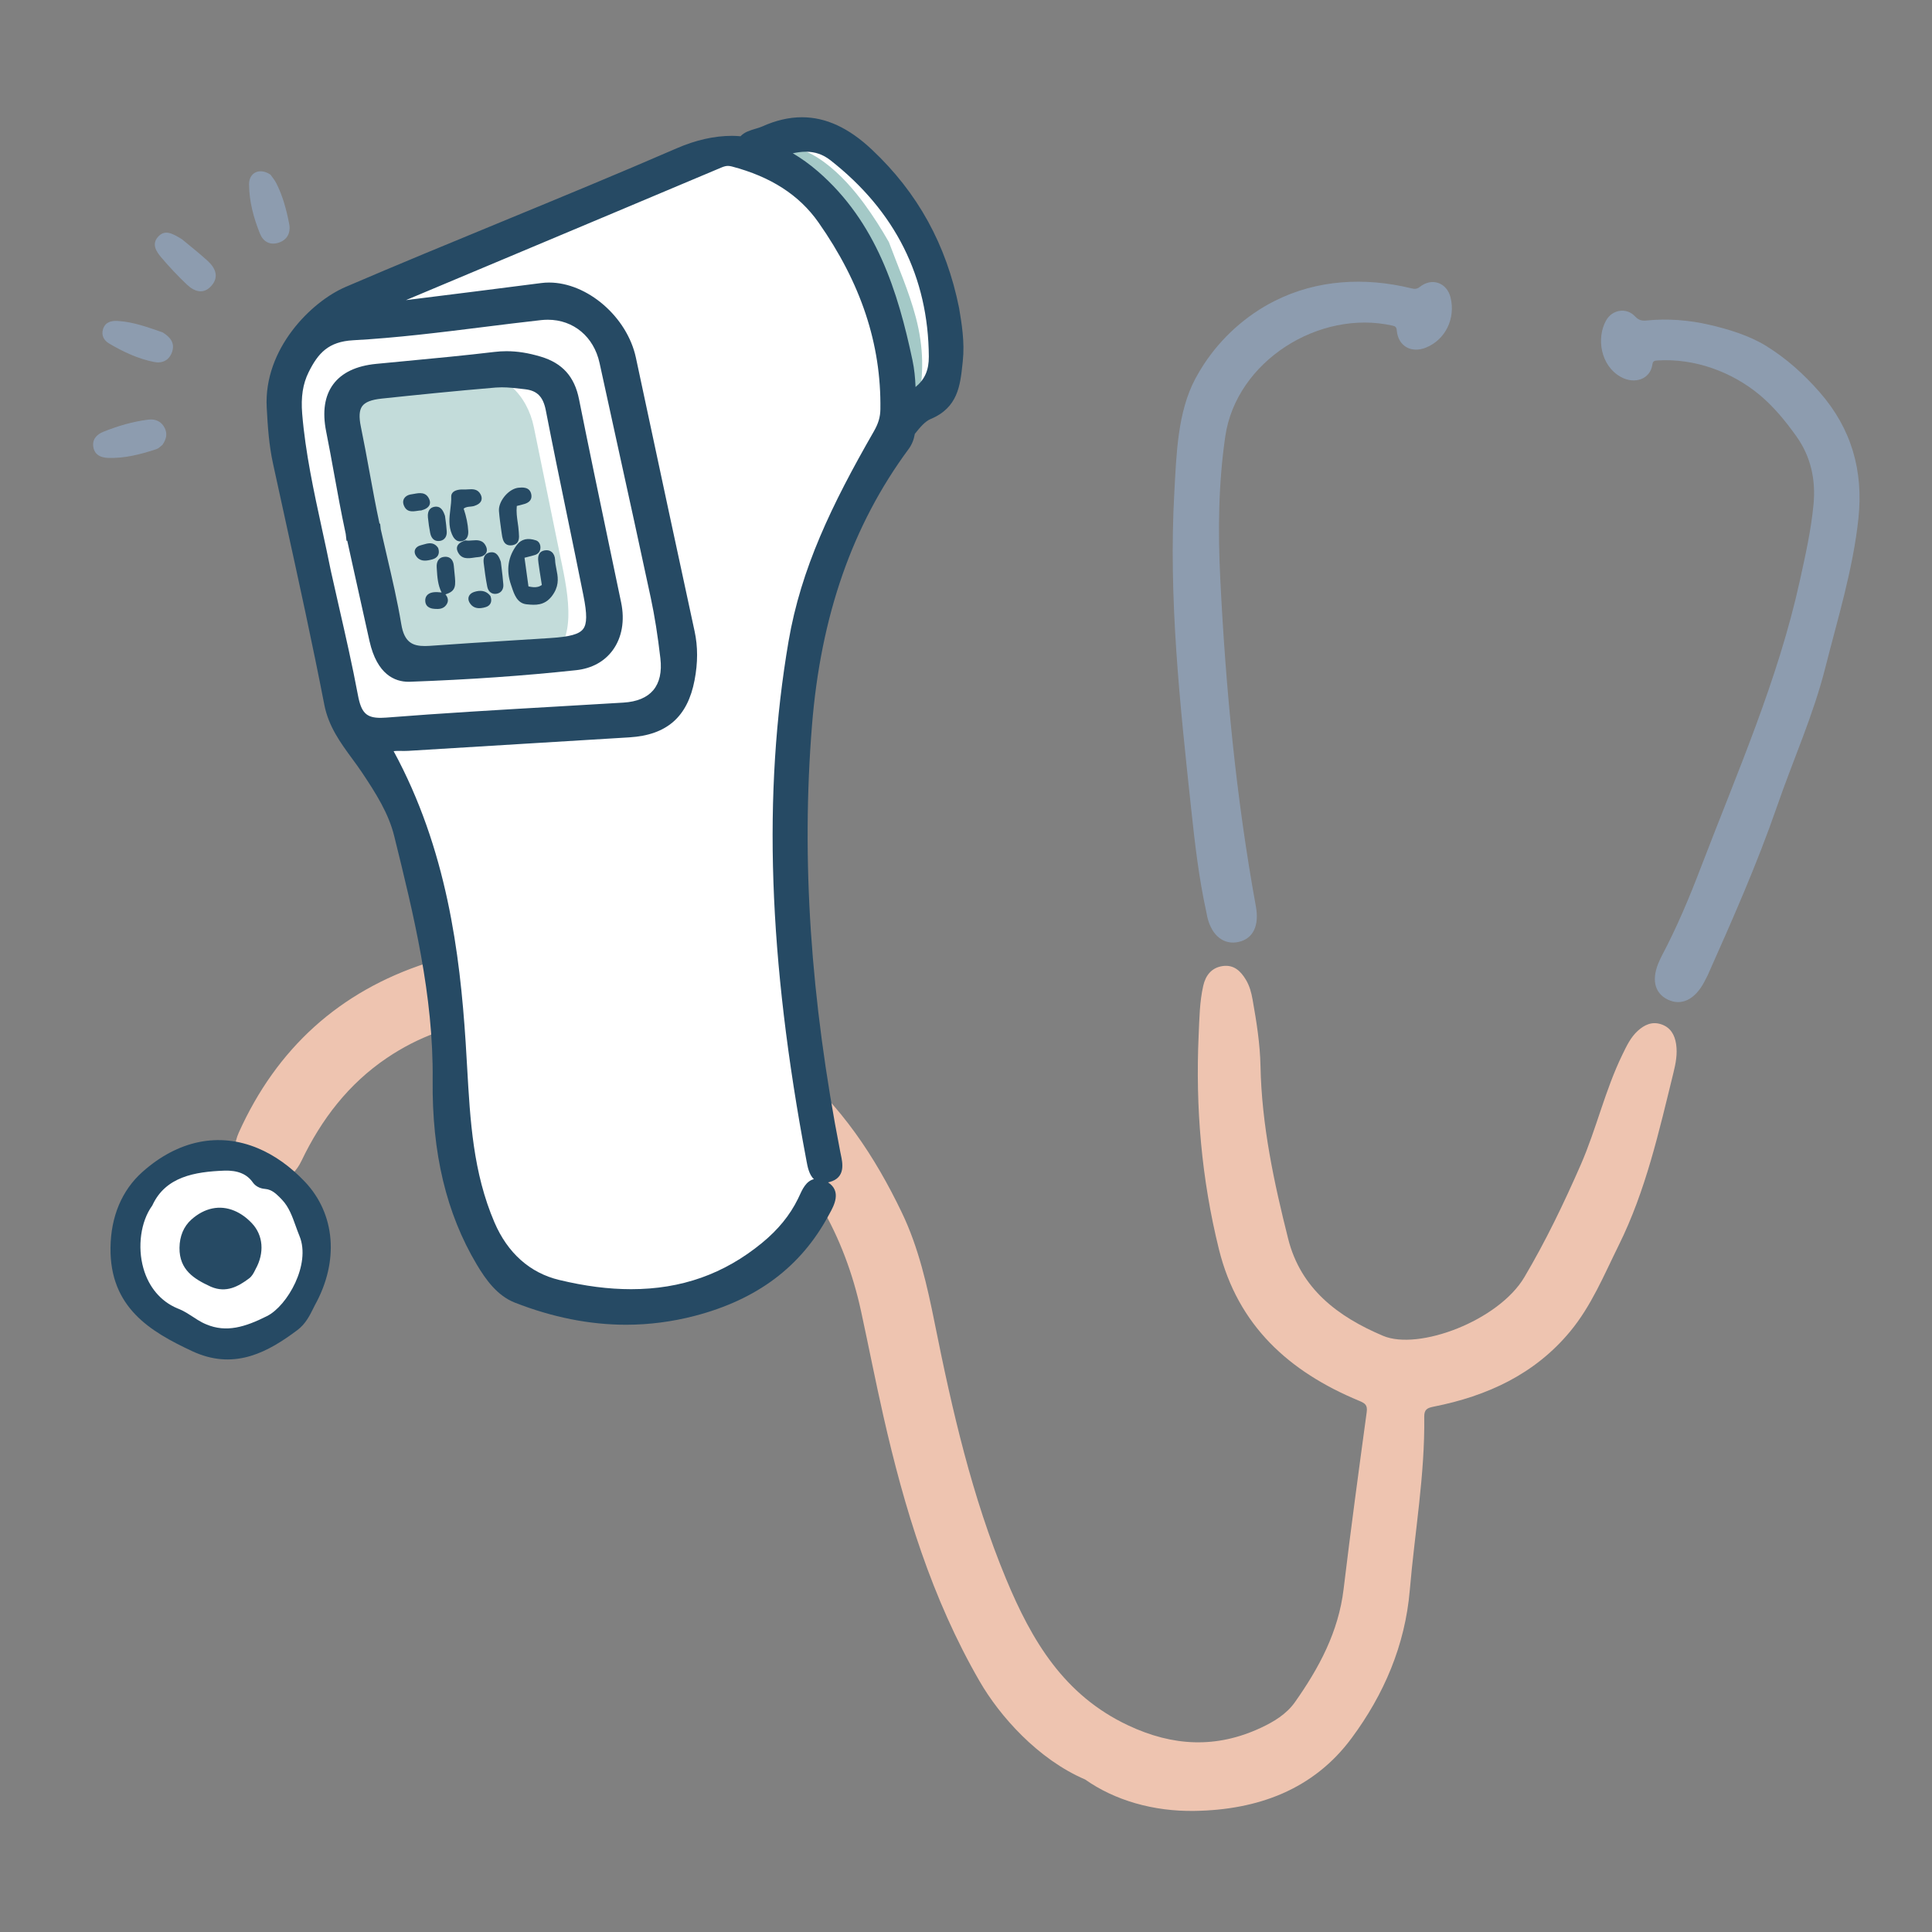
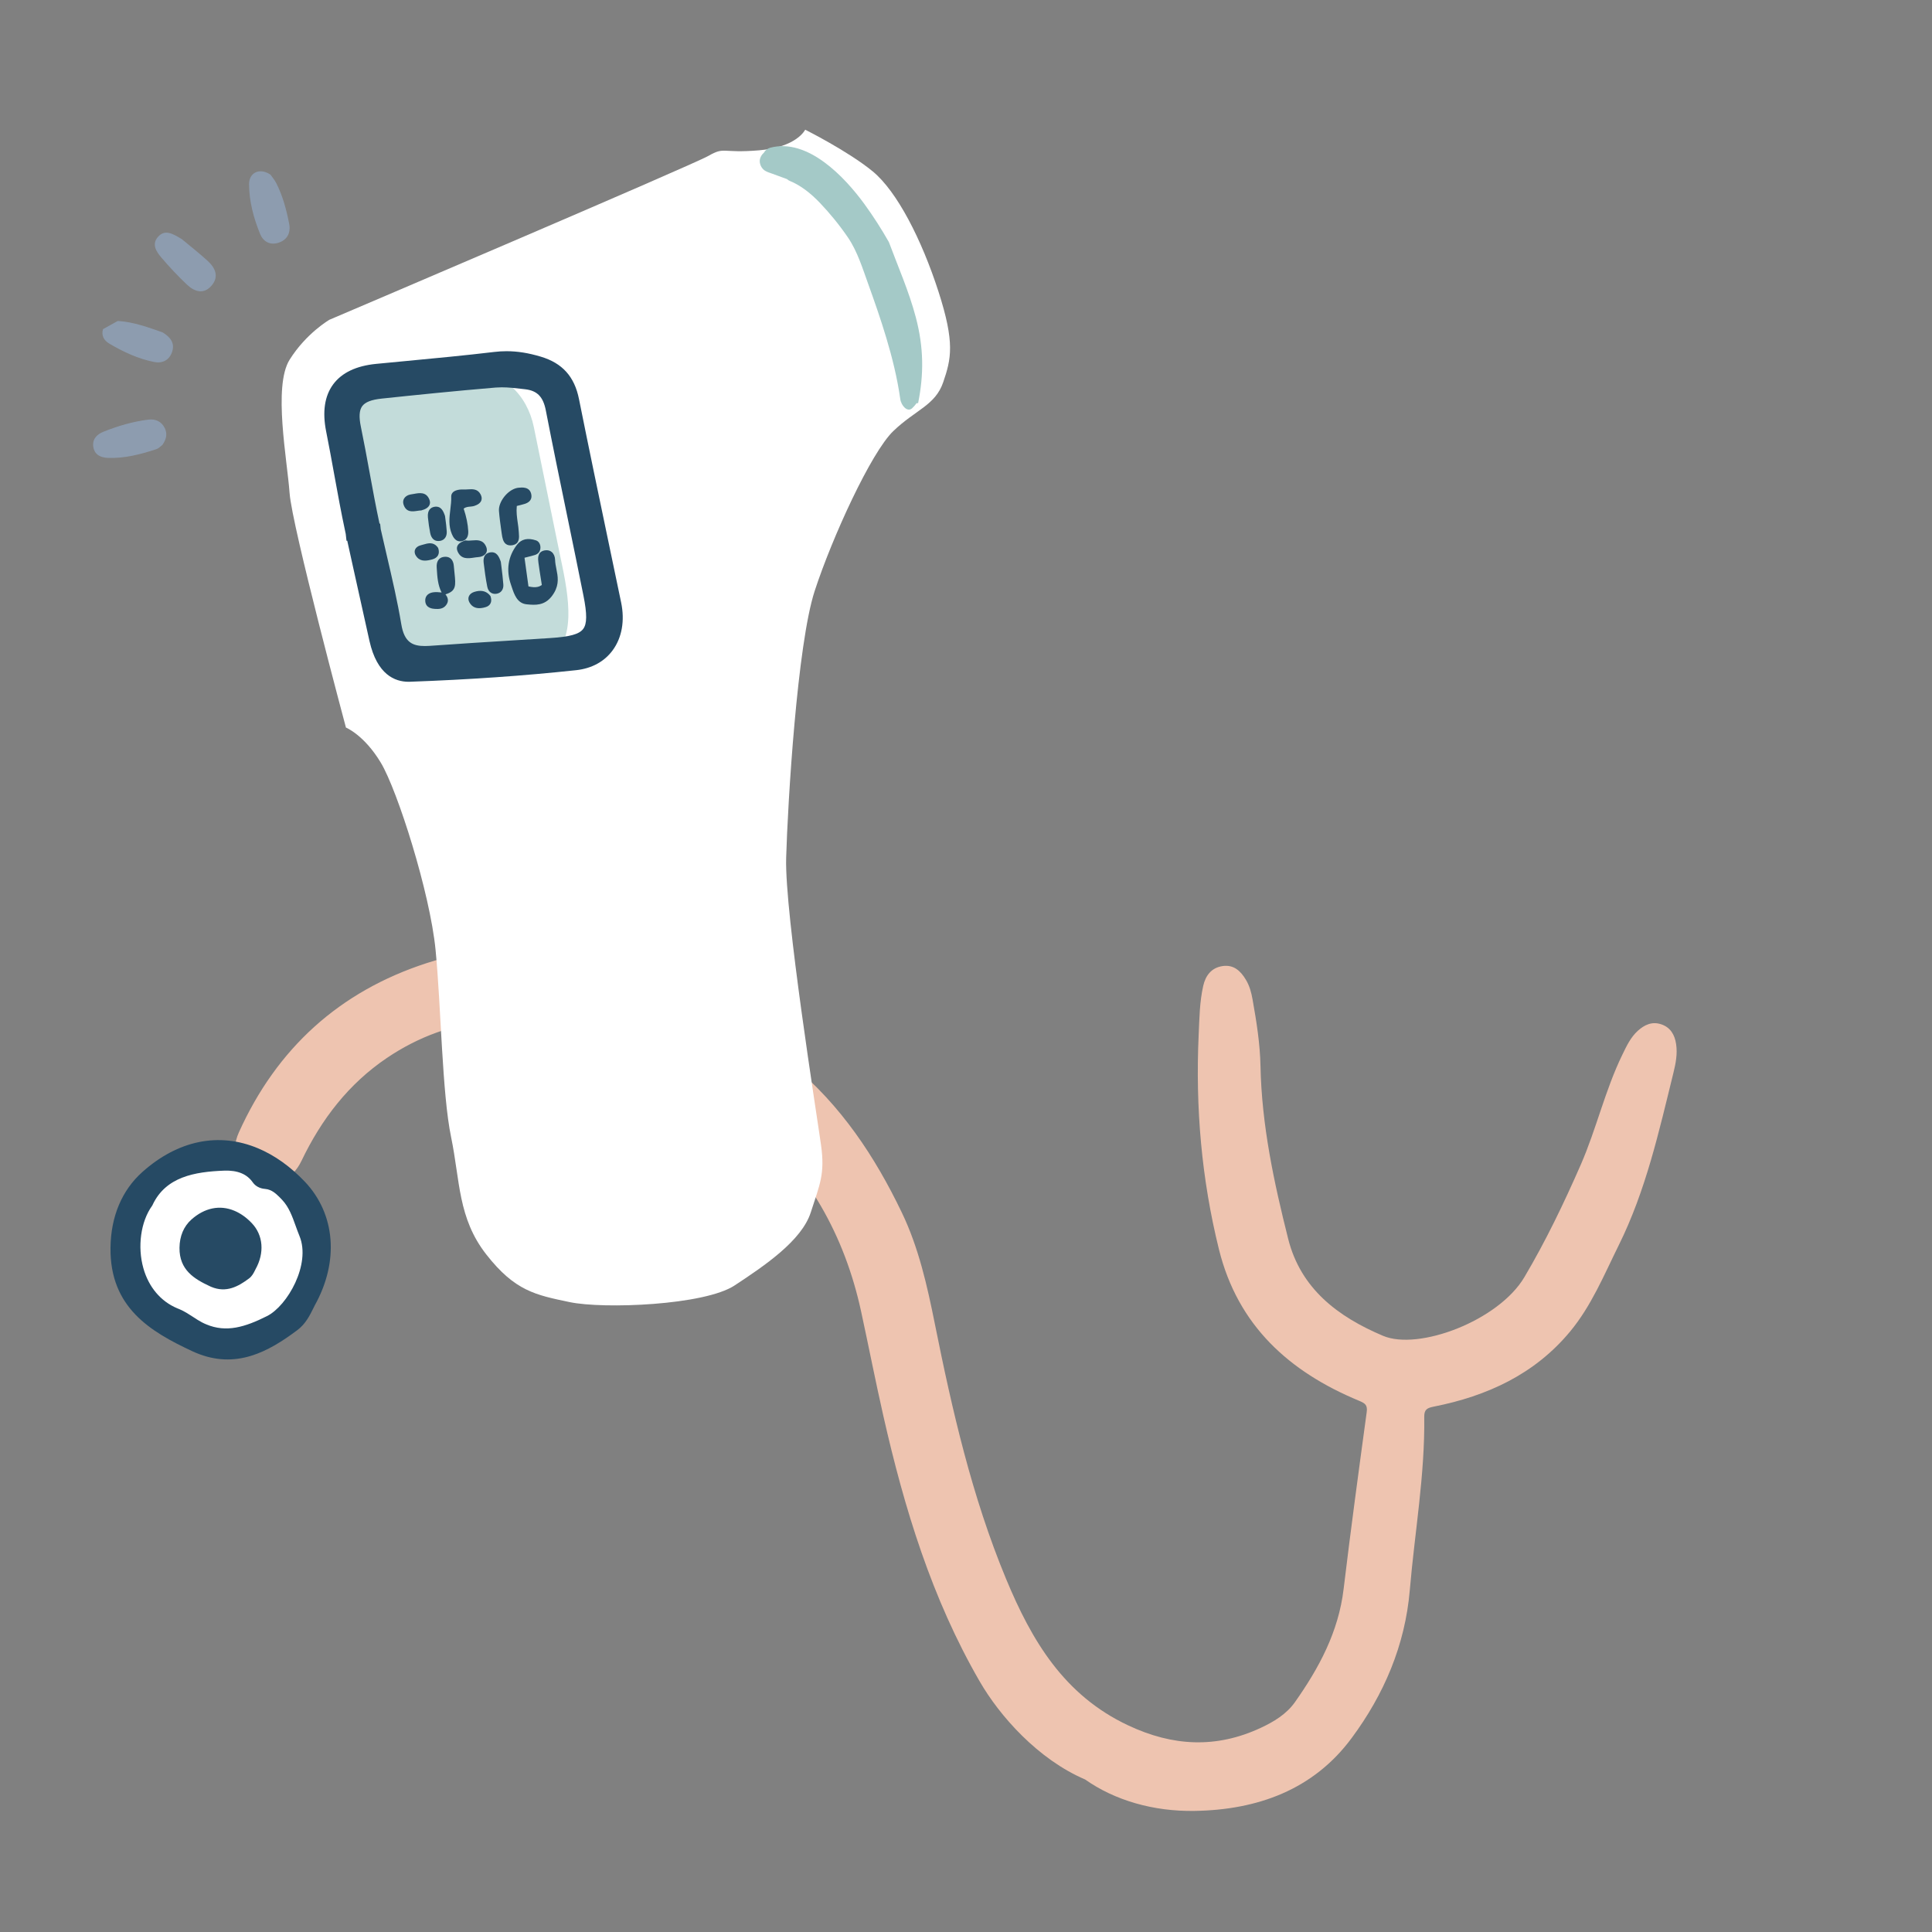
<svg xmlns="http://www.w3.org/2000/svg" version="1.1" id="レイヤー_1" x="0px" y="0px" width="160px" height="160px" viewBox="0 0 160 160" enable-background="new 0 0 160 160" xml:space="preserve">
  <rect x="0" y="0" width="160" height="160" fill="#808080" stroke="none" />
  <g id="聴診器">
    <g>
      <circle fill="#FFFFFF" cx="18.202" cy="103.443" r="7.508" />
      <path fill="#EEC4B0" d="M89.862,147.367c2.451,1.729,5.651,2.661,9.072,2.605c5.196-0.084,9.83-1.741,13.007-6.037    c2.668-3.604,4.425-7.674,4.813-12.255c0.405-4.785,1.259-9.533,1.196-14.356c-0.008-0.612,0.263-0.728,0.791-0.834    c4.414-0.873,8.353-2.68,11.283-6.213c1.765-2.125,2.811-4.682,4.026-7.137c2.256-4.547,3.342-9.448,4.542-14.319    c0.188-0.768,0.338-1.552,0.217-2.351c-0.115-0.769-0.462-1.39-1.249-1.647c-0.752-0.246-1.373,0.048-1.92,0.54    c-0.601,0.544-0.934,1.263-1.281,1.978c-1.434,2.938-2.149,6.148-3.453,9.13c-1.391,3.176-2.893,6.307-4.663,9.296    c-2.136,3.612-8.763,6.103-11.703,4.861c-3.743-1.581-6.818-3.9-7.858-8.029c-1.181-4.688-2.195-9.423-2.293-14.299    c-0.037-1.856-0.33-3.695-0.656-5.525c-0.1-0.572-0.25-1.131-0.552-1.634c-0.431-0.721-0.994-1.262-1.909-1.139    c-0.938,0.129-1.432,0.781-1.625,1.639c-0.304,1.34-0.318,2.711-0.38,4.082c-0.27,5.997,0.236,11.909,1.681,17.743    c1.565,6.32,5.818,10.139,11.599,12.538c0.498,0.206,0.719,0.346,0.637,0.946c-0.665,4.883-1.326,9.765-1.913,14.656    c-0.423,3.538-2.035,6.534-4.036,9.367c-0.701,0.989-1.749,1.618-2.822,2.119c-3.683,1.717-7.278,1.539-10.981-0.203    c-5.316-2.498-7.987-7.012-10.116-12.137c-2.831-6.819-4.458-13.951-5.902-21.146c-0.63-3.142-1.339-6.292-2.722-9.172    c-2.232-4.657-5.063-8.923-9.123-12.27c-3.042-2.509-6.174-4.937-9.783-6.488c-6.557-2.819-13.371-4.21-20.425-1.924    c-7.254,2.35-12.448,7.077-15.583,14.038c-0.755,1.68-0.154,3.348,1.358,4.022c1.448,0.647,3.041-0.021,3.829-1.67    c1.646-3.439,3.896-6.382,7.082-8.531c5.338-3.597,11.097-3.809,17.151-2.252c4.994,1.283,9.054,4.112,12.846,7.391    c4.873,4.214,7.906,9.563,9.268,15.854c0.626,2.883,1.191,5.785,1.844,8.659c1.732,7.646,4.01,15.124,7.968,21.967    C82.793,142.128,85.979,145.707,89.862,147.367z" />
      <g>
-         <path fill="#8D9CAF" d="M99.707,30.158c1.456-2.211,3.49-4.043,5.855-5.236c3.515-1.774,7.494-1.974,11.278-1.054     c0.271,0.066,0.48,0.101,0.741-0.107c1-0.798,2.241-0.359,2.547,0.872c0.429,1.742-0.423,3.492-2.021,4.147     c-1.237,0.506-2.325-0.118-2.433-1.423c-0.021-0.253-0.11-0.335-0.33-0.385c-6.082-1.384-12.958,2.935-13.87,9.16     c-0.571,3.909-0.613,7.858-0.419,11.751c0.449,9.114,1.316,18.206,2.955,27.201c0.286,1.566-0.229,2.651-1.424,2.921     c-1.236,0.279-2.243-0.52-2.602-2.064c-0.033-0.148-0.06-0.3-0.089-0.448c-0.607-2.769-0.935-5.587-1.235-8.394     c-0.939-8.772-1.906-17.551-1.403-26.4c0.173-3.082,0.257-6.555,1.737-9.341C99.215,30.946,99.452,30.546,99.707,30.158z" />
-         <path fill="#8D9CAF" d="M135.412,26.207c0.304,0.329,0.582,0.372,0.985,0.332c1.712-0.17,3.448-0.034,5.125,0.349     c1.57,0.359,3.334,0.895,4.711,1.742c1.695,1.042,3.156,2.354,4.466,3.854c2.638,3.021,3.632,6.498,3.205,10.478     c-0.454,4.23-1.716,8.272-2.748,12.363c-0.991,3.922-2.669,7.629-3.988,11.45c-1.651,4.778-3.695,9.39-5.748,14     c-0.098,0.188-0.19,0.38-0.292,0.567c-0.777,1.449-1.887,1.98-3.006,1.441c-1.131-0.546-1.384-1.729-0.688-3.229     c0.064-0.14,0.125-0.279,0.197-0.413c1.255-2.37,2.29-4.849,3.241-7.339c2.984-7.801,6.369-15.465,8.176-23.682     c0.464-2.112,0.94-4.214,1.142-6.365c0.189-2.027-0.221-3.942-1.424-5.625c-0.883-1.236-1.852-2.43-3.022-3.409     c-2.322-1.942-5.42-3.059-8.454-2.87c-0.224,0.013-0.401,0.016-0.444,0.324c-0.175,1.247-1.476,1.659-2.582,1.06     c-1.723-0.93-2.064-3.233-1.262-4.683C133.511,25.626,134.709,25.441,135.412,26.207z" />
-       </g>
+         </g>
    </g>
    <g>
      <path fill="#264A64" d="M9.151,103.331c-0.058,4.962,3.313,6.955,6.772,8.569c0.098,0.046,0.194,0.089,0.29,0.129    c3.33,1.398,6.014-0.076,8.421-1.882c0.669-0.503,1.018-1.203,1.325-1.822l0.114-0.23c2.024-3.639,1.706-7.569-0.837-10.243    c-1.188-1.247-2.489-2.175-3.868-2.754c-3.235-1.361-6.637-0.664-9.578,1.962C10.094,98.574,9.181,100.744,9.151,103.331z     M11.874,105.029c-0.504-1.786-0.217-3.857,0.713-5.158l0.027-0.038l0.021-0.046c1.094-2.339,3.497-2.746,5.931-2.839    c0.559-0.022,1.042,0.053,1.435,0.218c0.385,0.161,0.69,0.408,0.936,0.758c0.13,0.185,0.311,0.328,0.533,0.423    c0.148,0.062,0.312,0.101,0.489,0.115c0.145,0.013,0.28,0.045,0.413,0.101c0.362,0.152,0.674,0.466,0.989,0.8    c0.563,0.596,0.837,1.358,1.127,2.166c0.101,0.28,0.203,0.563,0.316,0.838c0.956,2.325-0.998,5.772-2.686,6.623    c-1.824,0.918-3.379,1.387-5.033,0.689c-0.124-0.05-0.246-0.108-0.371-0.173c-0.241-0.126-0.476-0.28-0.724-0.443    c-0.353-0.229-0.72-0.469-1.13-0.642l-0.188-0.076C13.311,107.771,12.316,106.595,11.874,105.029z" />
      <path fill="#264A64" d="M14.865,103.336c-0.021,1.845,1.234,2.587,2.522,3.188c0.035,0.017,0.071,0.033,0.106,0.048    c1.24,0.521,2.239-0.027,3.136-0.7c0.248-0.187,0.378-0.448,0.494-0.68l0.042-0.084c0.753-1.354,0.635-2.817-0.312-3.813    c-0.442-0.464-0.926-0.809-1.439-1.024c-1.206-0.508-2.472-0.248-3.566,0.729C15.215,101.565,14.876,102.371,14.865,103.336z" />
    </g>
  </g>
  <g>
    <g>
      <path fill="#FFFFFF" d="M66.683,10.741c0,0-0.675,1.445-3.819,1.708s-2.815-0.329-4.195,0.46    c-1.38,0.788-31.385,13.571-31.385,13.571s-1.923,1.108-3.301,3.312s-0.198,8.291,0,11.047s4.666,19.414,4.666,19.414    s1.51,0.612,2.89,2.911c1.379,2.299,4.073,10.774,4.533,15.504c0.46,4.729,0.536,11.889,1.286,15.502    c0.75,3.613,0.553,6.701,2.918,9.723c2.365,3.021,4.073,3.35,6.897,3.941c2.825,0.592,11.168,0.264,13.664-1.379    s5.552-3.709,6.306-6.045c0.755-2.336,1.183-3.182,0.854-5.564s-3.021-19.201-2.891-23.799c0.131-4.599,0.92-17.688,2.365-22.114    c1.445-4.426,4.664-11.455,6.504-13.229c1.839-1.773,3.481-2.125,4.138-4.051c0.657-1.927,0.985-3.24-0.394-7.51    c-1.38-4.27-3.416-8.286-5.453-9.957C70.23,12.515,66.683,10.741,66.683,10.741z" />
      <g>
        <path fill="#A4C9C7" d="M75.533,33.815c0.139-0.126,0.26-0.271,0.373-0.424c0,0,0.05-0.001,0.129-0.007     c0.479-2.383,0.471-4.6-0.192-7.11c-0.569-2.151-1.462-4.167-2.232-6.231c-0.615-1.08-1.284-2.127-2.015-3.131     c-1.632-2.245-4.698-5.503-7.813-4.677c-0.224,0.059-0.413,0.219-0.528,0.42c-0.147,0.124-0.249,0.288-0.306,0.475     c-0.095,0.309,0.042,0.687,0.269,0.901c0.199,0.19,0.476,0.258,0.729,0.351c0.152,0.056,0.306,0.112,0.458,0.168     c0.257,0.094,0.515,0.188,0.771,0.282c0.063,0.061,0.137,0.114,0.225,0.149c0.899,0.364,1.741,1.024,2.506,1.826     c0.822,0.862,1.623,1.841,2.326,2.875c0.771,1.135,1.205,2.548,1.682,3.873c0.525,1.459,1.037,2.926,1.482,4.415     c0.499,1.666,0.916,3.359,1.158,5.069C74.632,33.601,75.151,34.164,75.533,33.815z" />
        <path fill="#C3DCDA" d="M38.975,30.9c-1.727,0.172-3.455,0.327-5.183,0.481c-0.876,0.079-1.753,0.157-2.629,0.238l-0.094,0.008     c-0.125,0.01-0.253,0.021-0.372,0.047c-0.12,0.026-0.215,0.073-0.297,0.131c-0.035-0.012-0.072-0.019-0.115-0.008     c-0.379,0.091-0.73,0.261-1.048,0.496c-0.099-0.021-0.206-0.026-0.327,0.001l-0.044,0.01l-0.018,0.012     c-0.554,0.35-0.924,0.984-1.07,1.835c-0.465,2.71,0.367,5.795,0.867,8.491c0.397,2.143,0.853,4.275,1.367,6.393     c0.426,1.76,0.333,3.595,1.73,4.849c1.321,1.186,2.938,1.258,4.536,1.202c2.367-0.083,4.733-0.166,7.1-0.248     c0.719-0.025,1.462-0.057,2.098-0.4c2.56-1.381,1.391-6.075,0.894-8.501c-0.72-3.524-1.441-7.048-2.161-10.573     C43.66,32.673,41.59,30.641,38.975,30.9z" />
      </g>
      <g>
        <path fill="#8D9CAF" d="M8.564,35.756c-0.544,0.218-0.942,0.617-0.834,1.267c0.109,0.653,0.625,0.874,1.199,0.897     c1.38,0.056,2.705-0.291,4.009-0.718c0.21-0.069,0.381-0.262,0.509-0.354c0.342-0.485,0.424-0.931,0.197-1.396     c-0.275-0.563-0.783-0.771-1.357-0.701C11.005,34.909,9.766,35.274,8.564,35.756z" />
        <path fill="#8D9CAF" d="M20.626,15.267c0.009,1.42,0.38,2.789,0.908,4.094c0.258,0.638,0.814,0.966,1.521,0.744     c0.755-0.237,1.035-0.848,0.891-1.581c-0.225-1.15-0.525-2.288-1.057-3.338c-0.155-0.305-0.386-0.571-0.492-0.725     C21.49,13.86,20.62,14.292,20.626,15.267z" />
-         <path fill="#8D9CAF" d="M8.533,27.258c-0.166,0.528,0.088,0.944,0.508,1.192c1.166,0.69,2.395,1.265,3.732,1.53     c0.669,0.133,1.253-0.146,1.483-0.849c0.231-0.708-0.124-1.197-0.787-1.604c-1.155-0.398-2.385-0.867-3.717-0.947     C9.222,26.55,8.721,26.66,8.533,27.258z" />
+         <path fill="#8D9CAF" d="M8.533,27.258c-0.166,0.528,0.088,0.944,0.508,1.192c1.166,0.69,2.395,1.265,3.732,1.53     c0.669,0.133,1.253-0.146,1.483-0.849c0.231-0.708-0.124-1.197-0.787-1.604c-1.155-0.398-2.385-0.867-3.717-0.947     z" />
        <path fill="#8D9CAF" d="M13.085,19.615c-0.537,0.603-0.148,1.209,0.25,1.68c0.672,0.795,1.39,1.557,2.145,2.273     c0.615,0.583,1.383,0.85,2.042,0.084c0.647-0.751,0.294-1.483-0.329-2.052c-0.741-0.676-1.534-1.293-2.148-1.805     C14.286,19.345,13.663,18.967,13.085,19.615z" />
      </g>
    </g>
    <g>
      <path fill="#264A64" d="M28.593,44.033l0.039,0.184l0.063,0.564h0.063l0.491,2.226c0.447,2.028,0.895,4.058,1.351,6.084    c0.628,2.786,2.107,3.371,3.237,3.371c0.042,0,0.083-0.001,0.126-0.003c4.923-0.178,9.419-0.492,13.746-0.957    c1.3-0.14,2.351-0.714,3.041-1.663c0.758-1.041,1.003-2.441,0.69-3.943c-0.338-1.625-0.679-3.248-1.019-4.872    c-0.821-3.92-1.67-7.974-2.47-11.967c-0.373-1.87-1.381-2.989-3.168-3.521c-1.031-0.308-1.933-0.451-2.84-0.451    c-0.33,0-0.664,0.02-0.994,0.06c-2.459,0.293-4.969,0.53-7.396,0.76c-0.798,0.075-1.597,0.151-2.395,0.229    c-1.649,0.16-2.848,0.729-3.561,1.69c-0.715,0.964-0.912,2.281-0.585,3.914c0.234,1.169,0.451,2.366,0.661,3.522    C27.958,40.827,28.251,42.443,28.593,44.033z M41.554,32.076c0.57,0,1.166,0.07,1.741,0.138l0.2,0.023    c0.993,0.116,1.487,0.621,1.706,1.743c0.573,2.946,1.188,5.933,1.786,8.821c0.448,2.171,0.896,4.344,1.33,6.518    c0.309,1.544,0.302,2.348-0.025,2.773c-0.332,0.434-1.098,0.644-2.729,0.749c-1.054,0.067-2.109,0.133-3.163,0.199    c-2.238,0.139-4.553,0.282-6.828,0.448c-0.132,0.01-0.258,0.014-0.379,0.014c-1.024,0-1.709-0.301-1.959-1.8    c-0.315-1.896-0.759-3.797-1.188-5.636c-0.174-0.745-0.348-1.49-0.514-2.235l-0.051-0.463H31.43    c-0.307-1.424-0.573-2.878-0.831-4.288c-0.224-1.223-0.455-2.486-0.711-3.726c-0.173-0.832-0.138-1.377,0.108-1.716    c0.248-0.339,0.76-0.538,1.612-0.628c2.793-0.295,6.1-0.635,9.446-0.915C41.219,32.083,41.387,32.076,41.554,32.076z" />
-       <path fill="#264A64" d="M79.428,25.507c-1.055-5.245-3.416-9.536-7.221-13.117c-1.915-1.803-3.812-2.68-5.795-2.68    c-1.063,0-2.17,0.258-3.294,0.766c-0.153,0.07-0.347,0.127-0.552,0.188c-0.44,0.13-0.927,0.278-1.238,0.62    c-0.233-0.018-0.468-0.034-0.704-0.034c-1.464,0-3.004,0.346-4.577,1.03c-4.825,2.094-9.772,4.133-14.556,6.105    c-4.226,1.742-8.595,3.542-12.867,5.376c-2.868,1.231-6.793,5.143-6.536,9.982c0.083,1.567,0.186,3.101,0.518,4.632    c0.349,1.607,0.701,3.213,1.053,4.82c1.088,4.962,2.214,10.093,3.198,15.161c0.35,1.804,1.342,3.156,2.3,4.463    c0.289,0.395,0.563,0.767,0.821,1.154c1.188,1.778,2.208,3.402,2.67,5.271c1.601,6.479,3.257,13.18,3.183,20.189    c-0.064,6.057,1.131,11.059,3.653,15.291c0.737,1.236,1.688,2.578,3.15,3.152c3.103,1.217,6.202,1.834,9.209,1.834    c1.905,0,3.819-0.248,5.689-0.734c5.166-1.348,8.79-4.066,11.08-8.309l0.088-0.16c0.361-0.652,1.021-1.85-0.126-2.588    c0.042-0.008,0.084-0.018,0.127-0.029c1.341-0.361,1.086-1.559,0.933-2.273c-0.017-0.078-0.033-0.154-0.048-0.232    c-2.468-12.662-3.234-24.206-2.343-35.289c0.731-9.113,3.349-16.605,8.001-22.904c0.272-0.368,0.44-0.786,0.518-1.26    c0.427-0.536,0.834-1.033,1.319-1.235c2.243-0.937,2.438-2.771,2.627-4.543l0.025-0.244    C79.904,28.346,79.641,26.779,79.428,25.507z M25.026,34.267c-0.114-1.381,0.053-2.472,0.528-3.432    c0.79-1.597,1.647-2.543,3.693-2.656c3.596-0.197,7.231-0.651,10.747-1.09c1.574-0.197,3.202-0.4,4.803-0.578    c0.191-0.021,0.383-0.032,0.57-0.032c2.128,0,3.811,1.406,4.286,3.583c0.493,2.26,0.988,4.52,1.484,6.78    c0.913,4.154,1.855,8.45,2.76,12.68c0.316,1.478,0.575,3.112,0.793,4.995c0.131,1.129-0.066,2.016-0.585,2.636    c-0.517,0.617-1.35,0.965-2.475,1.034c-1.894,0.116-3.788,0.226-5.683,0.335c-4.583,0.265-9.325,0.539-13.981,0.908    c-0.156,0.013-0.302,0.019-0.44,0.019c-1.187,0-1.609-0.419-1.882-1.871c-0.46-2.456-1.025-4.932-1.572-7.326    c-0.228-0.997-0.455-1.994-0.674-2.983c-0.229-1.15-0.483-2.313-0.728-3.439C25.994,40.716,25.293,37.498,25.026,34.267z     M33.012,62.186l0.472,0.005c0.111,0,0.223-0.002,0.333-0.009c3.271-0.206,6.542-0.403,9.813-0.6    c2.834-0.171,5.669-0.342,8.503-0.518c3.096-0.193,4.808-1.697,5.388-4.733c0.278-1.454,0.278-2.78,0.002-4.055    c-1.409-6.501-2.823-13.116-4.189-19.513l-0.671-3.139c-0.721-3.375-4.017-6.225-7.195-6.225c-0.215,0-0.43,0.014-0.639,0.041    c-3.706,0.475-7.411,0.947-11.118,1.404c-0.031,0.003-0.062,0.007-0.093,0.012l8.246-3.463c5.965-2.505,11.93-5.01,17.892-7.525    c0.213-0.089,0.371-0.128,0.529-0.128c0.098,0,0.202,0.015,0.319,0.045c3.237,0.852,5.585,2.367,7.177,4.632    c3.526,5.024,5.204,10.086,5.129,15.476c-0.01,0.648-0.168,1.181-0.545,1.838c-3.494,6.08-6.032,11.363-7.061,17.381    c-2.15,12.594-1.682,26.247,1.475,42.965l0.018,0.1c0.083,0.447,0.203,1.096,0.604,1.475c-0.643,0.158-0.958,0.85-1.196,1.371    c-0.041,0.09-0.082,0.178-0.122,0.26c-0.666,1.357-1.64,2.553-2.976,3.65c-3.139,2.578-6.684,3.832-10.839,3.832    c-1.869,0-3.819-0.25-5.962-0.766c-2.417-0.58-4.271-2.23-5.359-4.771c-1.766-4.121-2.007-8.375-2.263-12.879    c-0.038-0.674-0.076-1.346-0.12-2.018c-0.478-7.395-1.565-16.023-5.966-24.124C32.725,62.19,32.868,62.186,33.012,62.186z     M75.565,29.819c-1.197-5.633-2.975-11.424-7.829-15.625c-0.689-0.596-1.382-1.088-2.081-1.501    c0.364-0.075,0.721-0.128,1.07-0.128c0.782,0,1.433,0.225,2.049,0.707c5.366,4.202,8.107,9.672,8.148,16.259    c0.006,1.113-0.329,1.883-1.1,2.521C75.794,31.307,75.722,30.559,75.565,29.819z" />
      <path fill="#264A64" d="M43.493,44.667c-0.265,0.059-0.491,0.207-0.672,0.44c-0.75,0.966-0.924,2.114-0.504,3.317l0.068,0.202    c0.199,0.597,0.447,1.341,1.227,1.42c0.375,0.038,0.74,0.066,1.09-0.012c0.489-0.108,0.877-0.416,1.186-0.94    c0.434-0.74,0.31-1.367,0.189-1.974c-0.051-0.258-0.099-0.502-0.107-0.757c-0.009-0.269-0.108-0.504-0.275-0.646    c-0.143-0.121-0.33-0.17-0.541-0.142c-0.03,0.003-0.06,0.009-0.087,0.015c-0.596,0.132-0.516,0.72-0.473,1.036    c0.06,0.444,0.13,0.886,0.201,1.33l0.077,0.489c-0.112,0.08-0.229,0.132-0.356,0.16c-0.222,0.049-0.456,0.022-0.751-0.041    l-0.327-2.374c0.086-0.022,0.167-0.042,0.245-0.062c0.225-0.056,0.422-0.106,0.617-0.167c0.297-0.093,0.458-0.316,0.457-0.626    c-0.002-0.283-0.143-0.506-0.367-0.583C44.053,44.639,43.752,44.61,43.493,44.667z" />
      <path fill="#264A64" d="M41.554,44.21c0.045,0.332,0.11,0.67,0.346,0.844c0.134,0.099,0.308,0.133,0.518,0.1    c0.021-0.003,0.061-0.012,0.061-0.012c0.563-0.125,0.52-0.638,0.489-1.012l-0.01-0.14c-0.014-0.238-0.049-0.48-0.083-0.712    c-0.063-0.436-0.126-0.885-0.076-1.375l0.131-0.034c0.118-0.031,0.221-0.058,0.325-0.083C43.49,41.73,44.115,41.581,44,40.95    c-0.12-0.657-0.763-0.589-1.073-0.557c-0.04,0.004-0.08,0.011-0.12,0.02c-0.781,0.173-1.544,1.153-1.485,1.907    c0.043,0.555,0.123,1.114,0.198,1.655L41.554,44.21z" />
      <path fill="#264A64" d="M38.26,44.814l0.026-0.006c0.343-0.086,0.518-0.378,0.493-0.821c-0.031-0.581-0.156-1.192-0.381-1.867    c0.08-0.063,0.169-0.104,0.282-0.129c0.084-0.019,0.169-0.026,0.252-0.034c0.091-0.009,0.18-0.018,0.266-0.037    c0.029-0.006,0.058-0.014,0.086-0.023c0.297-0.095,0.494-0.245,0.571-0.434c0.064-0.159,0.045-0.336-0.058-0.529    c-0.245-0.458-0.668-0.431-1.041-0.407c-0.105,0.007-0.209,0.014-0.31,0.009c-0.138-0.006-0.341-0.005-0.536,0.038    c-0.484,0.107-0.547,0.396-0.542,0.559c0.012,0.347-0.031,0.704-0.073,1.05c-0.081,0.672-0.165,1.367,0.129,2.054    C37.508,44.428,37.724,44.933,38.26,44.814z" />
      <path fill="#264A64" d="M40.055,46.608c0.077,0.637,0.166,1.318,0.298,1.982c0.082,0.414,0.38,0.643,0.76,0.584l0.052-0.01    c0.35-0.077,0.548-0.369,0.519-0.76c-0.036-0.482-0.095-0.964-0.147-1.39c-0.021-0.163-0.04-0.319-0.061-0.489    c-0.15-0.432-0.34-0.847-0.855-0.782c-0.029,0.003-0.056,0.008-0.082,0.014C40.17,45.839,39.999,46.141,40.055,46.608z" />
      <path fill="#264A64" d="M37.583,46.861c-0.041-0.49-0.303-0.764-0.719-0.752c-0.064,0.002-0.122,0.009-0.175,0.021    c-0.363,0.08-0.553,0.389-0.524,0.849l0.009,0.151c0.04,0.651,0.084,1.322,0.396,1.937c-0.016-0.001-0.031-0.002-0.047-0.004    c-0.188-0.019-0.381-0.038-0.573-0.02c-0.055,0.005-0.108,0.013-0.16,0.024c-0.387,0.086-0.596,0.347-0.572,0.715    c0.04,0.598,0.624,0.633,0.815,0.645c0.137,0.008,0.297,0.012,0.452-0.021c0.192-0.043,0.341-0.138,0.457-0.289    c0.265-0.349,0.143-0.645-0.051-0.895c0.902-0.277,0.858-0.73,0.75-1.762C37.623,47.281,37.602,47.083,37.583,46.861z" />
      <path fill="#264A64" d="M35.439,42.857c0.045,0.458,0.109,0.895,0.19,1.297c0.098,0.481,0.396,0.714,0.819,0.639l0.033-0.006    c0.347-0.077,0.54-0.369,0.516-0.782c-0.02-0.341-0.065-0.686-0.102-0.963c-0.014-0.106-0.027-0.206-0.042-0.315    c-0.142-0.42-0.338-0.859-0.903-0.752C35.684,42.033,35.379,42.234,35.439,42.857z" />
      <path fill="#264A64" d="M39.099,44.756c-0.188,0.016-0.364,0.03-0.524-0.001l-0.028-0.005l-0.027,0.009    c-0.223,0.076-0.531,0.206-0.641,0.455c-0.06,0.137-0.054,0.292,0.02,0.459c0.293,0.667,0.877,0.579,1.347,0.508    c0.118-0.018,0.234-0.036,0.345-0.042c0.062-0.004,0.123-0.013,0.181-0.025l0,0c0.235-0.052,0.411-0.171,0.495-0.334    c0.052-0.103,0.093-0.273-0.008-0.508C40.005,44.681,39.523,44.721,39.099,44.756z" />
      <path fill="#264A64" d="M34.556,42.308c0.106-0.016,0.212-0.032,0.313-0.035l0.012,0l0.012-0.003    c0.348-0.093,0.572-0.238,0.667-0.431c0.07-0.143,0.068-0.305-0.006-0.483c-0.267-0.641-0.823-0.538-1.269-0.455    c-0.084,0.016-0.168,0.031-0.248,0.042c-0.028,0.004-0.056,0.009-0.083,0.015c-0.22,0.049-0.4,0.172-0.495,0.337    c-0.083,0.147-0.096,0.317-0.038,0.493C33.64,42.445,34.148,42.369,34.556,42.308z" />
      <path fill="#264A64" d="M35.804,46.325c0.22-0.059,0.383-0.175,0.47-0.334c0.088-0.163,0.097-0.36,0.012-0.614    c-0.29-0.435-0.669-0.415-0.967-0.349c-0.094,0.021-0.188,0.048-0.282,0.076c-0.067,0.02-0.134,0.039-0.201,0.056    c-0.223,0.057-0.391,0.185-0.461,0.353c-0.043,0.106-0.069,0.277,0.056,0.488c0.296,0.497,0.777,0.462,1.164,0.376    C35.665,46.362,35.735,46.344,35.804,46.325z" />
      <path fill="#264A64" d="M39.456,48.97c-0.065,0.014-0.131,0.032-0.197,0.054c-0.214,0.071-0.368,0.203-0.434,0.372    c-0.06,0.153-0.042,0.323,0.05,0.491c0.228,0.413,0.619,0.561,1.162,0.44c0.065-0.014,0.13-0.032,0.195-0.052    c0.18-0.055,0.314-0.16,0.388-0.302c0.082-0.158,0.086-0.357-0.001-0.608C40.341,48.994,39.95,48.86,39.456,48.97z" />
    </g>
  </g>
</svg>